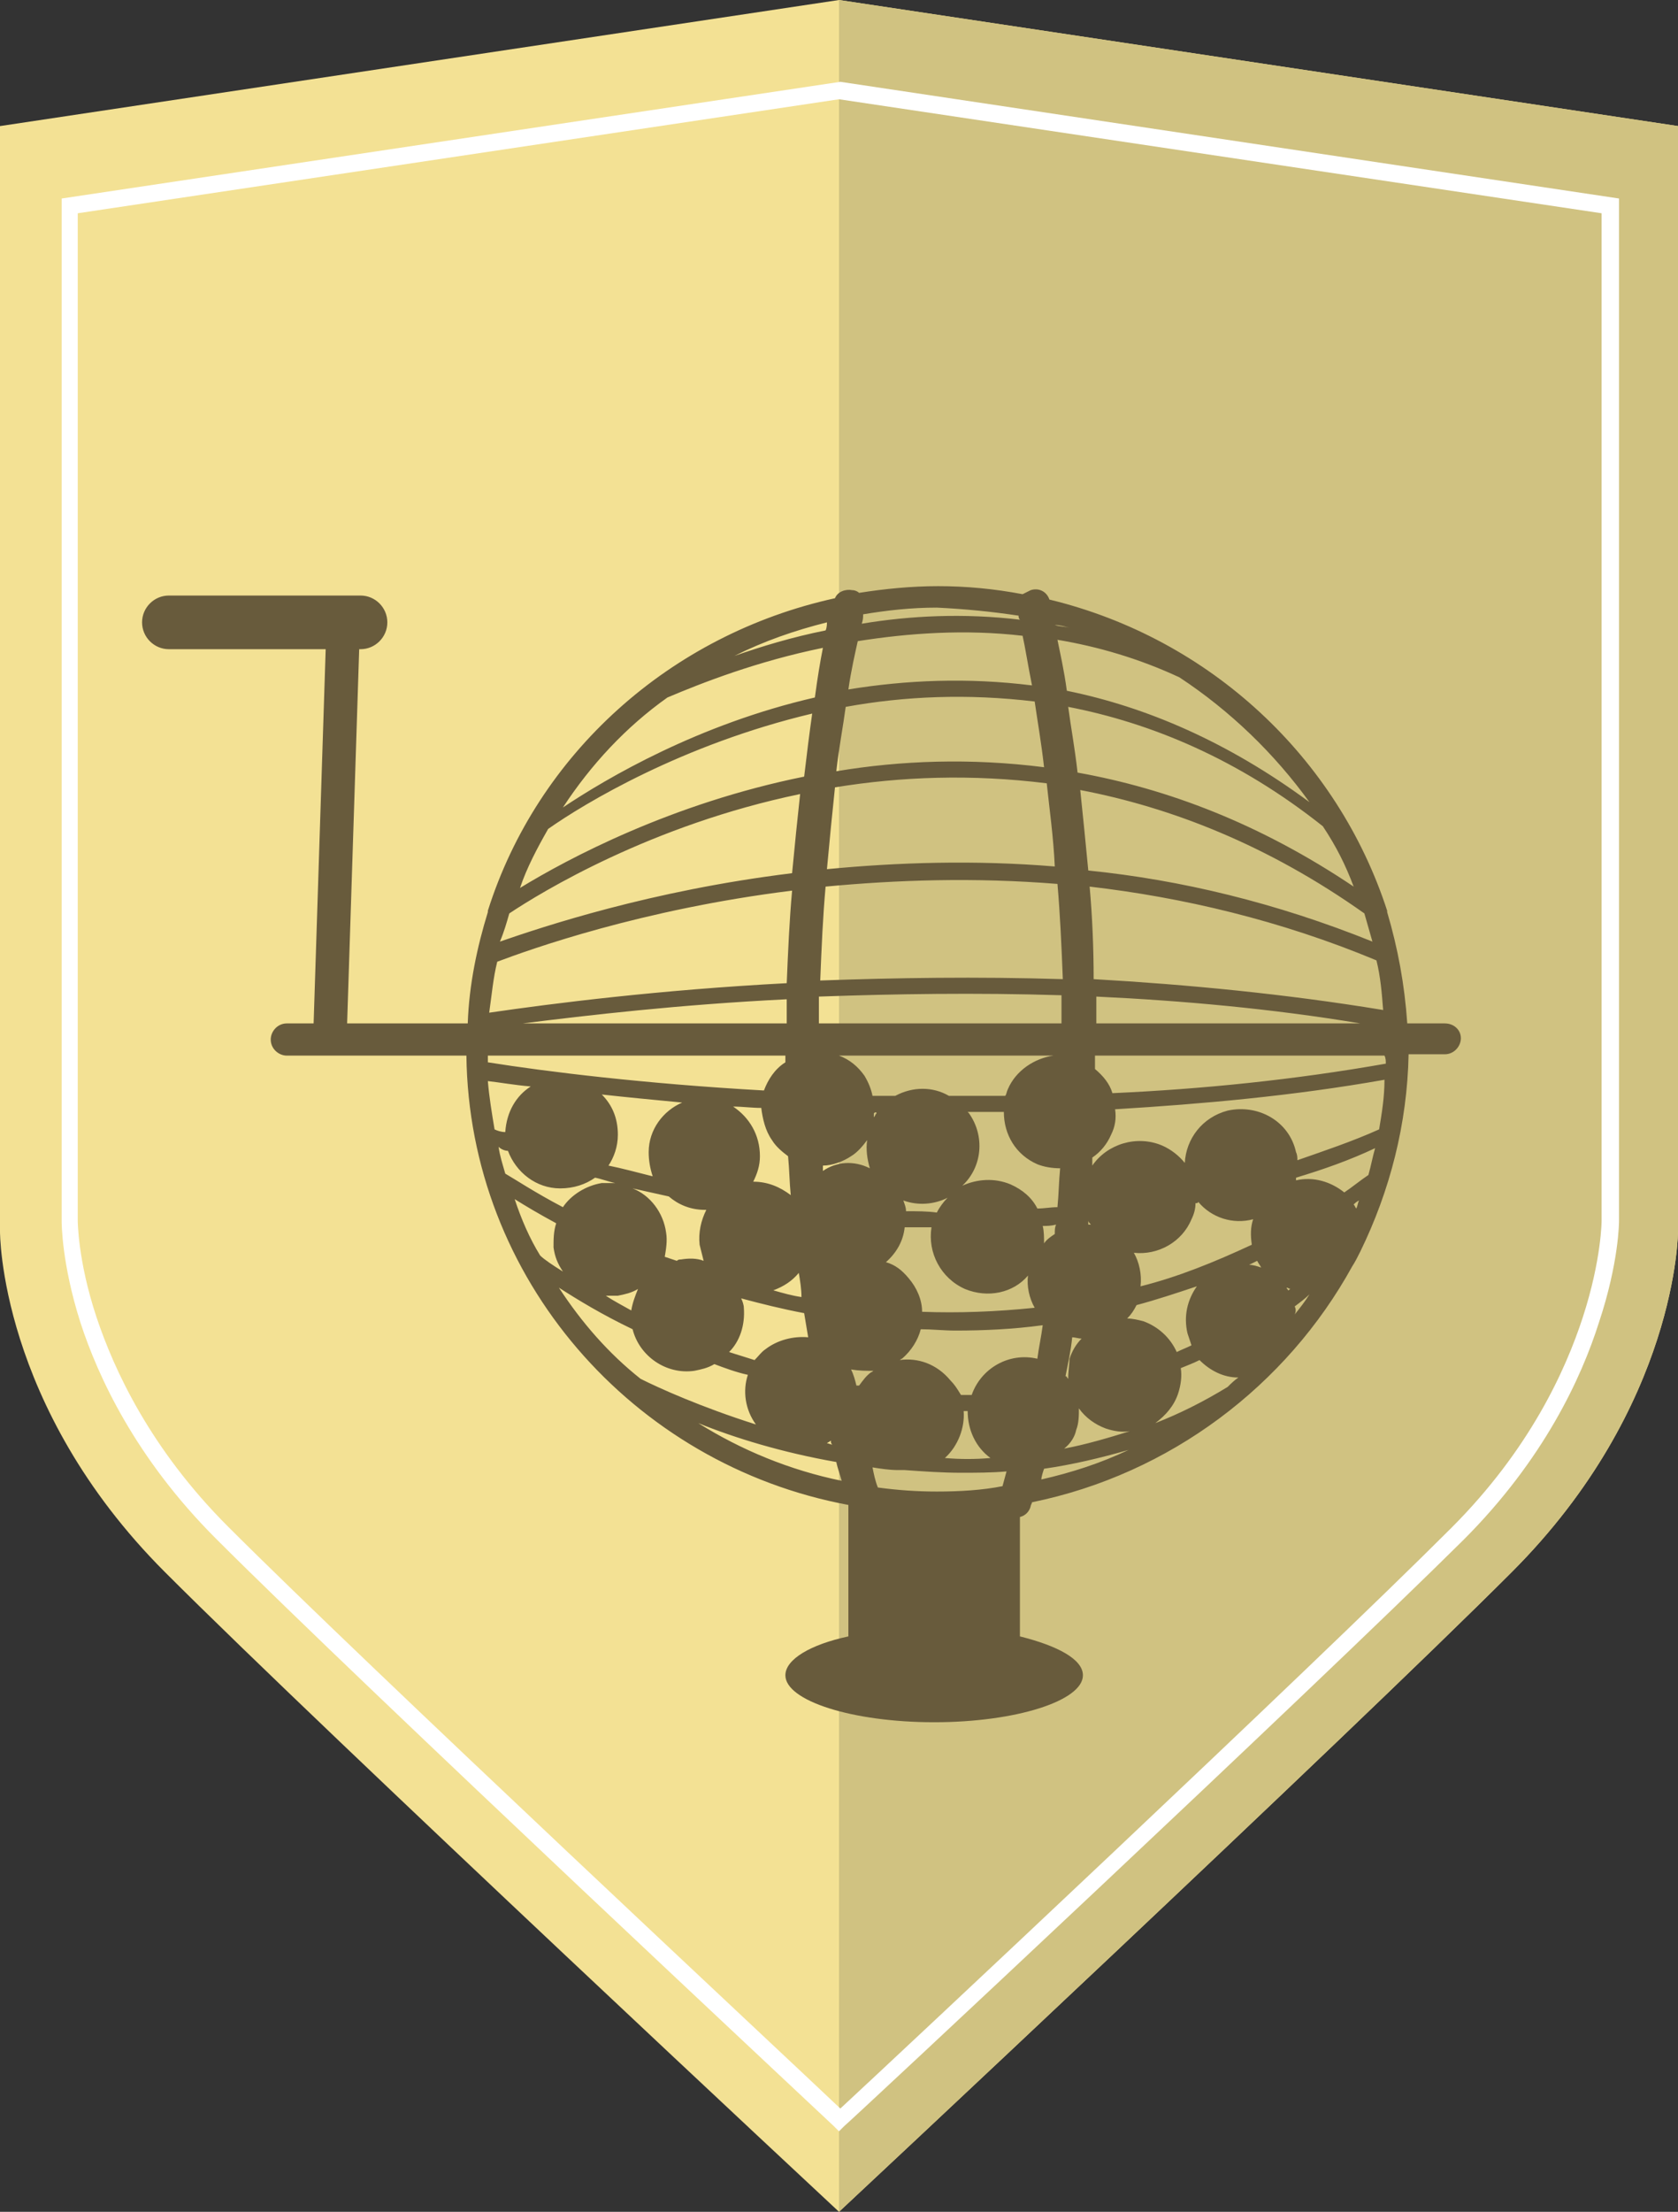
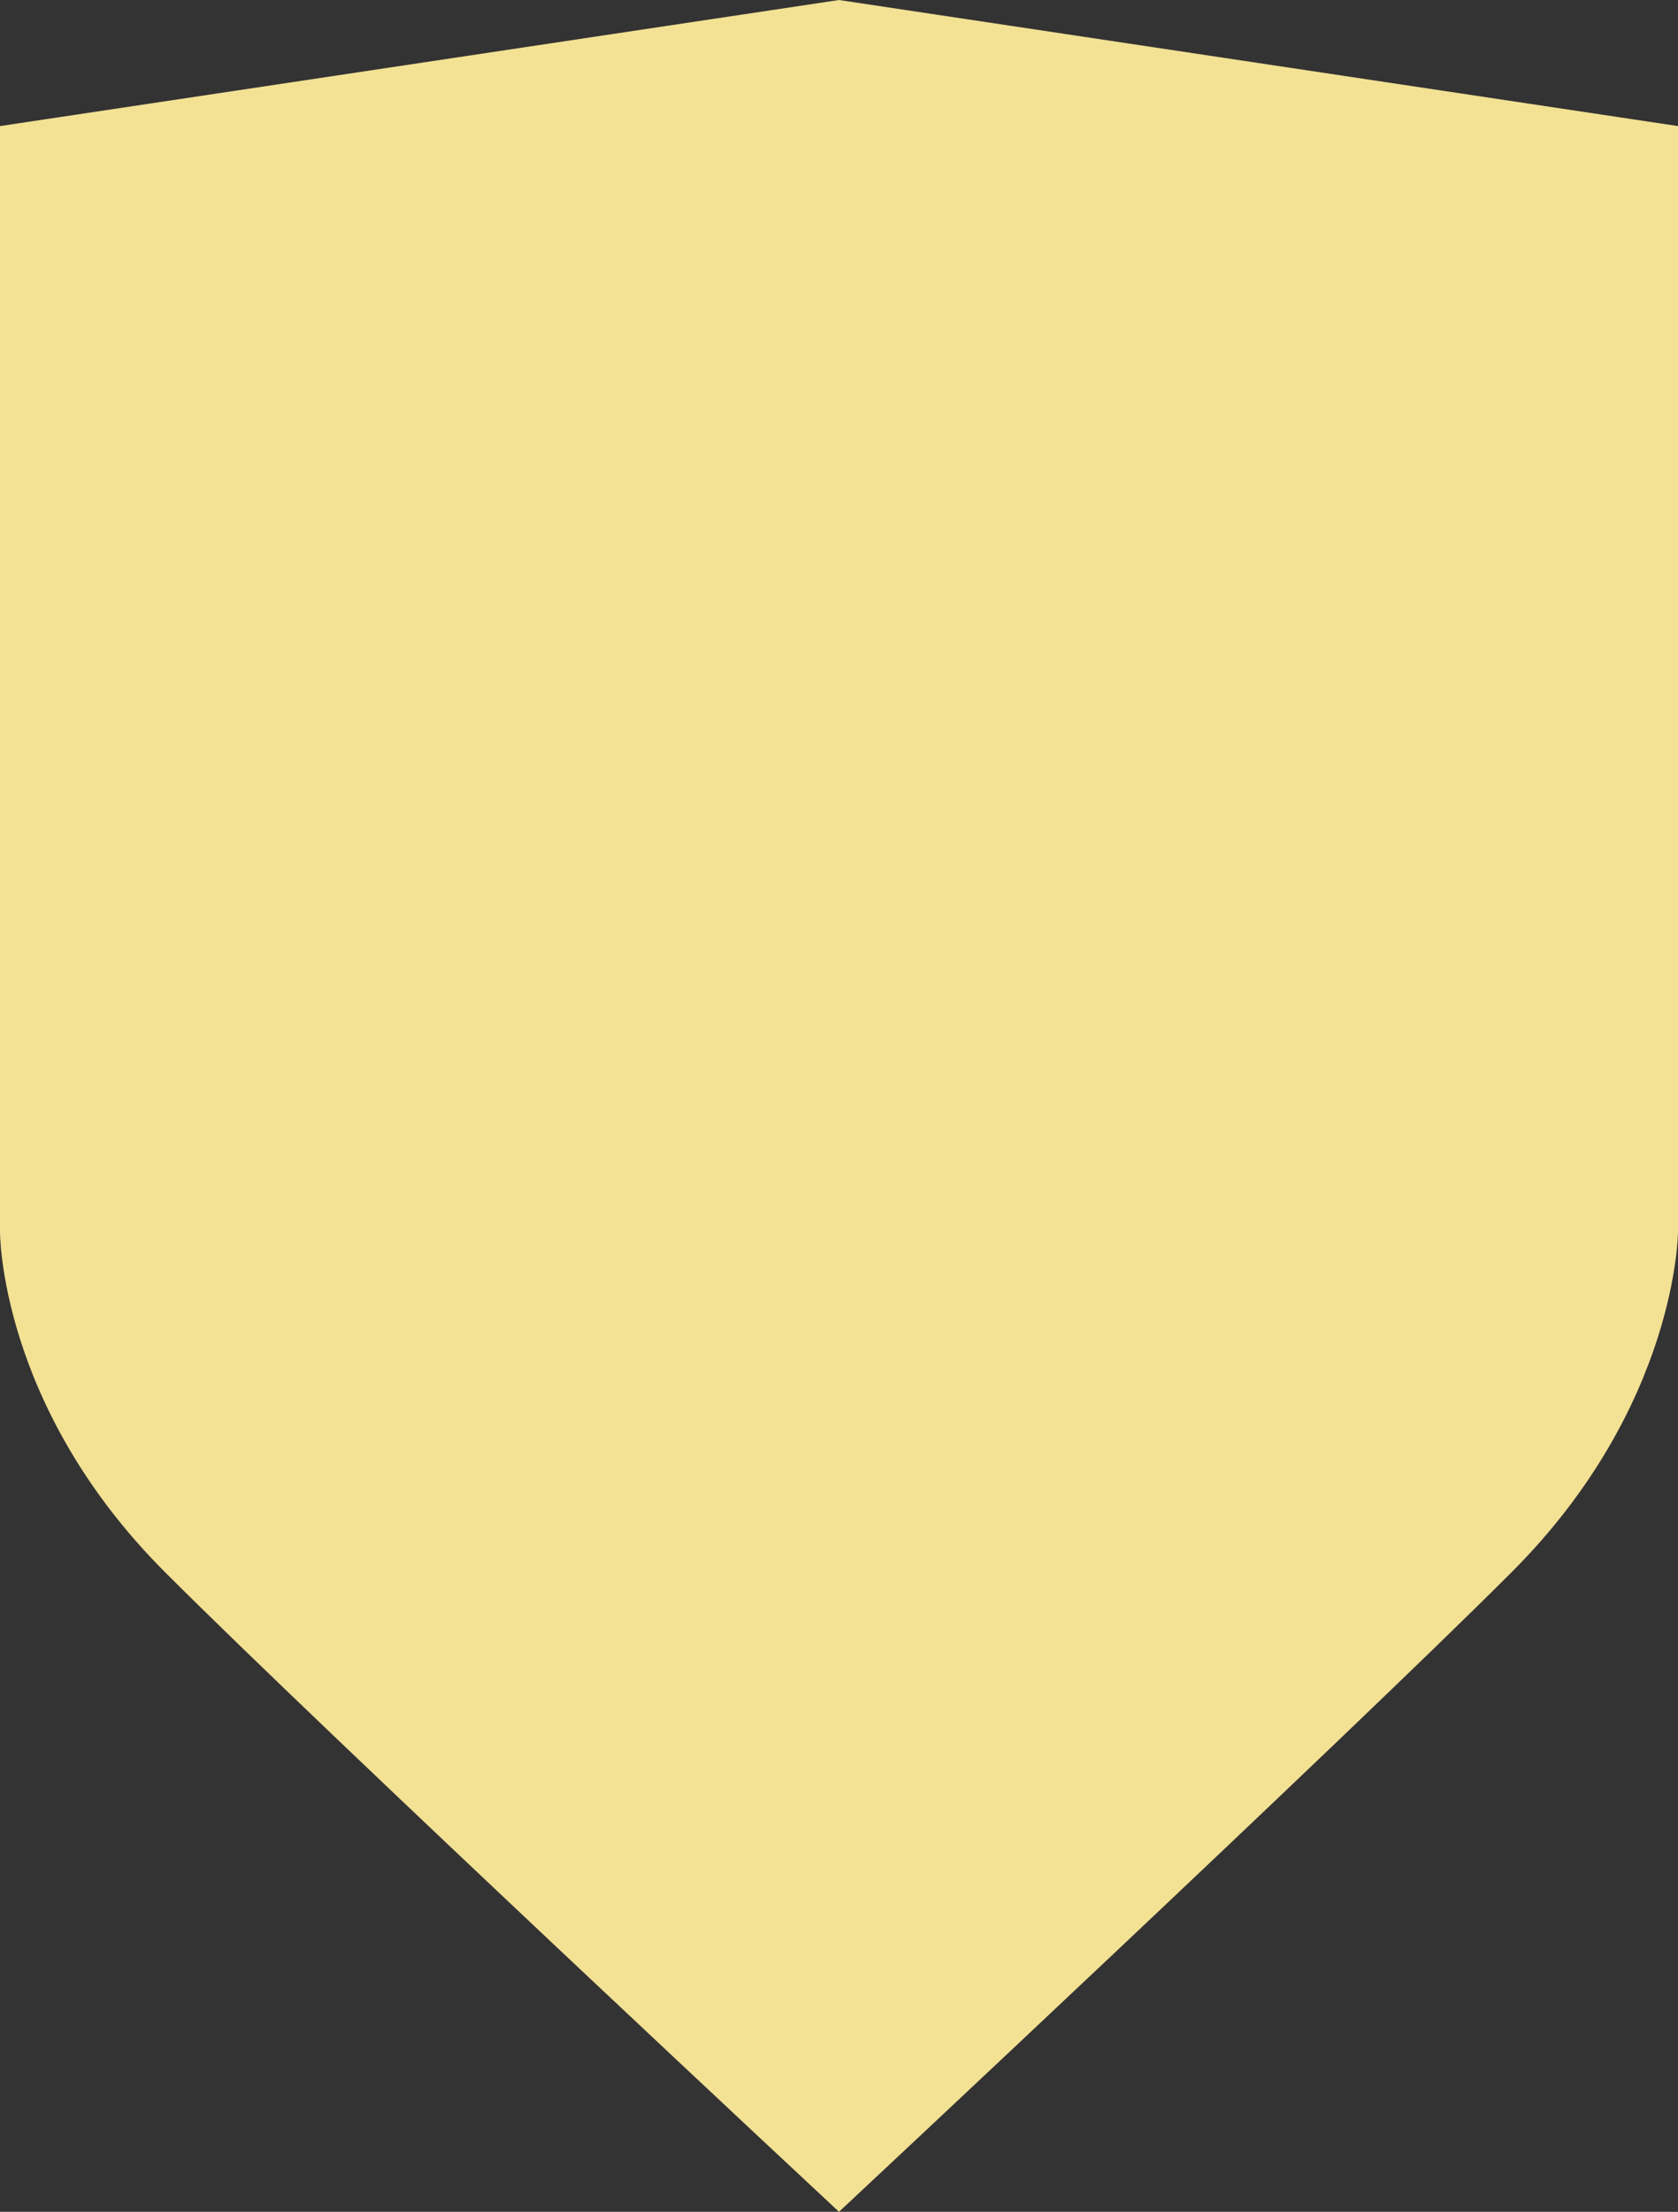
<svg xmlns="http://www.w3.org/2000/svg" version="1.1" id="Layer_1" x="0px" y="0px" viewBox="0 0 125.2 164.9" enable-background="new 0 0 125.2 164.9" xml:space="preserve">
  <rect x="0" y="0" width="125.2" height="164.9" fill="#333333" stroke="none" />
  <g>
    <path fill="#F3E194" d="M125.2,91.8c0,0,0,13-12.4,25.4c-12.4,12.4-50.2,47.7-50.2,47.7s-37.9-35.3-50.3-47.7S0,91.8,0,91.8V9.4   L62.6,0l62.6,9.4V91.8z" />
-     <path fill="#D0C281" d="M125.2,91.8c0,0,0,13-12.4,25.4c-12.4,12.4-50.2,47.7-50.2,47.7V0l62.6,9.4V91.8z" />
    <g>
-       <path fill="#FFFFFF" d="M62.6,158.9l-0.4-0.4c-0.3-0.3-34.9-32.6-46.1-43.8c-6-6-8.8-12.1-10.1-16.1c-1.4-4.4-1.4-7.4-1.4-7.6    V14.8l58.1-8.7l58.1,8.7V91c0,0.1,0,3.1-1.5,7.6c-1.3,4.1-4.1,10.2-10.1,16.2C97.9,126,63.4,158.2,63,158.5L62.6,158.9z M5.8,15.9    V91c0,0,0,3,1.4,7.2c1.3,3.9,4,9.8,9.8,15.6c10.6,10.6,41.7,39.6,45.7,43.4c4-3.7,35.1-32.8,45.6-43.3c5.8-5.8,8.5-11.7,9.8-15.7    c1.4-4.3,1.4-7.2,1.4-7.2V15.9L62.6,7.4L5.8,15.9z" />
-     </g>
-     <path fill="#685B3C" d="M107.8,76.3H105c-0.2-2.9-0.7-5.6-1.5-8.3c0,0,0-0.1,0-0.1c-3.7-11.4-13.2-20.3-25.2-23.2   c-0.2-0.6-0.8-0.9-1.4-0.7c-0.2,0.1-0.4,0.2-0.6,0.3c-2.1-0.4-4.2-0.6-6.3-0.6c-2,0-4,0.2-5.9,0.5c-0.1-0.1-0.3-0.2-0.5-0.2   c-0.5-0.1-1.1,0.1-1.3,0.6C50,47.3,40.1,56.2,36.4,67.9c0,0,0,0.1,0,0.1c-0.8,2.6-1.4,5.4-1.5,8.3h-9l0.9-27.9h0.1c1.1,0,2-0.9,2-2   c0-1.1-0.9-2-2-2H12.6c-1.1,0-2,0.9-2,2c0,1.1,0.9,2,2,2h11.7l-0.9,27.9h-2c-0.7,0-1.2,0.6-1.2,1.2c0,0.7,0.6,1.2,1.2,1.2h13.4   c0.2,16.6,12.4,30.5,28.5,33.5v9.8c-2.8,0.6-4.7,1.7-4.7,2.9c0,1.9,5,3.5,11.1,3.5c6.1,0,11.1-1.6,11.1-3.5c0-1.2-1.9-2.2-4.7-2.9   v-8.9c0.4-0.1,0.7-0.4,0.8-0.8c0-0.1,0.1-0.2,0.1-0.3c10.3-2.1,19-8.7,23.9-17.6c0.2-0.3,0.4-0.7,0.6-1.1c2.2-4.5,3.5-9.5,3.6-14.7   h2.7c0.7,0,1.2-0.6,1.2-1.2C109,76.8,108.5,76.3,107.8,76.3z M81.8,76.3c0-0.7,0-1.3,0-2c6.4,0.3,13.1,0.9,19.7,2H81.8z    M101.2,90.1c-0.1-0.1-0.1-0.2-0.2-0.3c0.1-0.1,0.2-0.2,0.4-0.3C101.3,89.7,101.3,89.9,101.2,90.1z M45.2,96.6c0.3,0,0.6,0,0.9,0   c0.5-0.1,1-0.2,1.5-0.5c-0.2,0.5-0.4,1-0.5,1.6C46.4,97.3,45.8,97,45.2,96.6z M38.4,89.4c0.8,0.5,1.8,1.1,3.1,1.8   c-0.2,0.6-0.2,1.2-0.2,1.8c0.1,0.7,0.3,1.2,0.7,1.8c-0.8-0.5-1.4-0.9-1.7-1.2C39.5,92.3,38.9,90.9,38.4,89.4z M39,76.3   c4.8-0.6,11.6-1.4,19.7-1.8c0,0.6,0,1.2,0,1.8H39z M40.9,61.8c2.7-1.9,10-6.3,19.7-8.6c-0.2,1.4-0.4,3-0.6,4.7   c-9.9,2-17.6,6.1-21.2,8.3C39.3,64.7,40.1,63.2,40.9,61.8z M77.2,52.3c0.2,1.4,0.5,3.1,0.7,4.9c-5.5-0.7-10.7-0.5-15.5,0.3   c0.2-1.8,0.5-3.3,0.7-4.8C67.5,51.9,72.2,51.7,77.2,52.3z M63.3,51.4c0.2-1.4,0.5-2.7,0.7-3.6c3.8-0.6,8-0.9,12.3-0.4   c0.2,0.9,0.4,2.2,0.7,3.7C72.2,50.5,67.6,50.7,63.3,51.4z M101,66.1c-7-4.7-13.9-7.3-20.6-8.5c-0.2-1.8-0.5-3.4-0.7-4.9   c6.2,1.2,12.7,3.9,19,8.9C99.7,63.1,100.4,64.5,101,66.1z M37.1,71.7c2.4-0.9,10.7-3.9,22-5.3c-0.2,2.2-0.3,4.5-0.4,6.9   c-9.5,0.5-17.4,1.5-22.2,2.2C36.7,74.1,36.8,72.9,37.1,71.7z M61.6,66.1c5.3-0.5,11.1-0.7,17.3-0.2c0.2,2.3,0.3,4.6,0.4,7.1   c-6.4-0.2-12.5-0.1-18.1,0.1C61.3,70.6,61.4,68.3,61.6,66.1z M61.7,64.8c0.2-2.2,0.4-4.2,0.6-6.1c4.9-0.8,10.2-1,15.8-0.3   c0.2,1.9,0.5,4,0.6,6.2C72.7,64.1,66.9,64.3,61.7,64.8z M81.3,66.1c6.9,0.8,14.2,2.5,21.4,5.5c0.3,1.2,0.4,2.4,0.5,3.7   c-7.3-1.2-14.6-1.9-21.6-2.3C81.6,70.7,81.5,68.3,81.3,66.1z M81.2,64.9c-0.2-2.1-0.4-4.1-0.6-6c6.8,1.3,14,4.1,21.2,9.2   c0.2,0.7,0.4,1.4,0.6,2.1C95.2,67.3,88.1,65.6,81.2,64.9z M38,68.1c2.4-1.6,10.6-6.6,21.7-8.9c-0.2,1.8-0.4,3.8-0.6,5.9   c-10.6,1.3-18.6,4-21.8,5.1C37.6,69.5,37.8,68.8,38,68.1z M75.2,81.2c-0.1,0.2-0.1,0.4-0.2,0.5c-1.4,0-2.8,0-4.2,0   c-1.2-0.7-2.7-0.7-4,0c-0.6,0-1.1,0-1.7,0c-0.1-0.5-0.3-1-0.6-1.5c-0.5-0.7-1.1-1.2-1.9-1.5h16C77.2,78.9,75.8,79.8,75.2,81.2z    M77.4,86.8c0.5,0.2,1.1,0.3,1.7,0.3c-0.1,1-0.1,1.9-0.2,2.9c-0.5,0-1,0.1-1.5,0.1c-0.4-0.8-1.1-1.4-2-1.8   c-1.2-0.5-2.5-0.4-3.6,0.1c1.5-1.4,1.7-3.7,0.5-5.4c0,0,0,0-0.1-0.1c0.9,0,1.8,0,2.7,0C74.9,84.6,75.8,86.1,77.4,86.8z M49.7,91.9   c-0.2-1.5-1.2-2.8-2.5-3.3c0.9,0.2,1.8,0.4,2.7,0.6c0.7,0.6,1.6,1,2.7,1c0,0,0.1,0,0.1,0c-0.4,0.8-0.6,1.7-0.5,2.6   c0.1,0.4,0.2,0.8,0.3,1.2c-0.5-0.2-1.1-0.2-1.7-0.1c-0.1,0-0.2,0-0.3,0.1c-0.3-0.1-0.6-0.2-0.9-0.3C49.7,93.1,49.8,92.5,49.7,91.9z    M65.4,83c-0.1,0.1-0.1,0.2-0.2,0.3c0-0.1,0-0.2,0-0.3C65.3,82.9,65.4,82.9,65.4,83z M79.7,102.8c-0.1-0.1-0.1-0.2-0.2-0.2   c0.2-1,0.4-1.9,0.5-2.9c0.2,0,0.5,0.1,0.7,0.1c-0.4,0.4-0.7,0.9-0.9,1.5C79.8,101.7,79.7,102.2,79.7,102.8z M69.5,91.5   c-0.3,1.9,0.7,3.8,2.5,4.6c1.7,0.7,3.6,0.3,4.7-1c-0.1,0.8,0.1,1.7,0.5,2.4c-2.9,0.3-5.7,0.4-8.4,0.3c0-0.9-0.4-1.8-1-2.5   c-0.5-0.6-1-1-1.7-1.2c0.8-0.7,1.3-1.6,1.4-2.6C68.3,91.5,68.9,91.5,69.5,91.5z M61.4,87.3c0-0.1,0-0.3,0-0.4   c0.7,0,1.5-0.3,2.1-0.7c0.5-0.3,0.9-0.8,1.2-1.2c-0.1,0.7,0,1.4,0.2,2.1C63.7,86.5,62.4,86.6,61.4,87.3z M65.2,102.2   c-0.1,0-0.1,0.1-0.2,0.1c-0.4,0.3-0.6,0.6-0.9,1c-0.1,0-0.1,0-0.2,0c-0.1-0.4-0.2-0.8-0.4-1.2C64.1,102.2,64.6,102.2,65.2,102.2z    M70.9,102.9c-1-1.2-2.4-1.7-3.8-1.5c0.1,0,0.1-0.1,0.2-0.1c0.7-0.6,1.2-1.4,1.4-2.2c0.8,0,1.7,0.1,2.6,0.1c2.1,0,4.3-0.1,6.5-0.4   c-0.1,0.8-0.3,1.7-0.4,2.5c-2.1-0.5-4.2,0.7-4.9,2.7c-0.3,0-0.5,0-0.8,0C71.4,103.5,71.2,103.2,70.9,102.9z M81.2,91.3   c0-0.1,0-0.2,0-0.3c0,0.1,0.1,0.2,0.2,0.3C81.3,91.3,81.2,91.3,81.2,91.3z M78.7,92c-0.3,0.2-0.6,0.4-0.8,0.7c0-0.4,0-0.9-0.1-1.3   c0.3,0,0.6,0,1-0.1C78.7,91.5,78.7,91.7,78.7,92z M67.6,90.3c0-0.3-0.1-0.5-0.2-0.8c1.1,0.4,2.3,0.3,3.3-0.2   c-0.3,0.3-0.6,0.7-0.8,1.1C69.2,90.3,68.4,90.3,67.6,90.3z M59.6,94.9c0.1,0.6,0.2,1.2,0.2,1.8c-0.7-0.1-1.4-0.3-2.1-0.5   C58.5,95.9,59.1,95.5,59.6,94.9z M71.9,105.2c0.1,0,0.2,0,0.3,0c0,1.4,0.6,2.7,1.7,3.5c-1.1,0.1-2.3,0.1-3.4,0   C71.5,107.8,72,106.4,71.9,105.2z M85.3,98.5c-0.4-0.1-0.8-0.2-1.2-0.2c0.3-0.3,0.5-0.6,0.7-1c1.5-0.4,3-0.9,4.5-1.4   c-0.7,1-1,2.2-0.7,3.5c0.1,0.3,0.2,0.6,0.3,0.9c-0.4,0.2-0.7,0.3-1.1,0.5C87.3,99.7,86.4,98.9,85.3,98.5z M96,96   c0.1,0,0.2,0.1,0.3,0.1c-0.1,0-0.1,0.1-0.2,0.1C96.1,96.1,96,96.1,96,96z M94.1,94.5c-0.3-0.1-0.6-0.2-0.9-0.2   c0.2-0.1,0.4-0.2,0.6-0.3C93.9,94.2,94,94.3,94.1,94.5z M93.5,90.9c-0.2,0.6-0.2,1.2-0.1,1.9c-2.8,1.3-5.5,2.4-8.3,3.1   c0.1-0.9-0.1-1.8-0.5-2.5c1.8,0.2,3.6-0.8,4.3-2.5c0.2-0.4,0.3-0.8,0.3-1.2c0.1,0,0.2,0,0.2-0.1C90.4,90.8,92,91.3,93.5,90.9z    M57.6,85c0.3,0.5,0.8,0.9,1.2,1.2c0.1,1,0.1,1.9,0.2,2.9c-0.8-0.6-1.7-1-2.8-1c0.3-0.6,0.5-1.2,0.5-1.9c0-1.6-0.8-2.9-2-3.7   c0.7,0,1.4,0.1,2.1,0.1C56.9,83.4,57.1,84.3,57.6,85z M48.4,85.9c0,0.6,0.1,1.2,0.3,1.8c-1.2-0.3-2.3-0.6-3.3-0.8   c0.4-0.6,0.7-1.4,0.7-2.3c0-1.2-0.4-2.2-1.2-3c1.8,0.2,3.9,0.4,6,0.6C49.5,82.8,48.4,84.2,48.4,85.9z M37.7,84.4   C37.7,84.4,37.7,84.4,37.7,84.4c-0.3,0-0.6-0.1-0.8-0.2c-0.2-1.2-0.4-2.4-0.5-3.6c0.9,0.1,2,0.3,3.2,0.4   C38.5,81.7,37.8,82.9,37.7,84.4z M37.9,85.8c0.6,1.6,2.1,2.8,3.9,2.8c1,0,1.9-0.3,2.6-0.8c0.5,0.1,1,0.3,1.5,0.4c-0.3,0-0.6,0-1,0   c-1.2,0.2-2.3,0.9-2.9,1.8c-2.1-1.1-3.6-2.1-4.3-2.5c-0.2-0.7-0.4-1.3-0.5-2C37.4,85.7,37.7,85.8,37.9,85.8z M55.5,97.5   c0-0.2-0.1-0.5-0.2-0.7c1.5,0.4,3.1,0.8,4.7,1.1c0.1,0.6,0.2,1.2,0.3,1.8c-1.1-0.1-2.3,0.2-3.2,0.9c-0.3,0.2-0.5,0.5-0.8,0.8   c-0.6-0.2-1.3-0.4-1.9-0.6C55.2,100,55.6,98.8,55.5,97.5z M62.1,107.7c-0.1,0-0.3-0.1-0.4-0.1c0.1-0.1,0.2-0.1,0.3-0.2   C62,107.6,62,107.6,62.1,107.7z M62.4,109c0.1,0.5,0.3,1,0.4,1.4c-3.9-0.8-7.5-2.3-10.7-4.3C54.8,107.2,58.4,108.3,62.4,109z    M69.9,111.2c-1.5,0-2.9-0.1-4.4-0.3c-0.2-0.5-0.3-1-0.4-1.5c0.6,0.1,1.3,0.2,1.9,0.2c0.2,0,0.4,0,0.5,0c1.4,0.1,2.8,0.2,4.2,0.2   c1.1,0,2.3,0,3.4-0.1c-0.1,0.4-0.2,0.7-0.3,1.1C73.3,111.1,71.6,111.2,69.9,111.2z M80.3,106.6c0.2-0.5,0.2-1.1,0.2-1.6   c0.5,0.7,1.2,1.2,2,1.5c0.6,0.2,1.2,0.3,1.8,0.2c-1.6,0.5-3.3,1-4.9,1.3C79.9,107.6,80.2,107.1,80.3,106.6z M87.9,103.9   c0.2-0.6,0.3-1.3,0.2-1.9c0.5-0.2,1-0.4,1.4-0.6c0.8,0.8,1.8,1.3,2.9,1.3c-0.3,0.2-0.6,0.5-0.8,0.7c-1.8,1.1-3.6,2-5.4,2.7   C87,105.5,87.6,104.8,87.9,103.9z M96.6,97.4C96.6,97.4,96.6,97.4,96.6,97.4c0.4-0.3,0.8-0.6,1.1-0.9c-0.3,0.5-0.7,1-1.1,1.5   C96.7,97.8,96.7,97.6,96.6,97.4z M102.1,87.6c-0.6,0.4-1.2,0.9-1.8,1.3c-1-0.8-2.3-1.2-3.6-0.9c0-0.1,0-0.1,0-0.2   c2-0.6,4-1.3,5.9-2.2C102.4,86.3,102.3,86.9,102.1,87.6z M102.9,84.2c-2,0.9-4.1,1.6-6.1,2.3c0-0.2,0-0.4-0.1-0.6   c-0.5-2.3-2.8-3.6-5.1-3.1c-1.9,0.5-3.1,2.1-3.2,3.9c-0.4-0.5-1-1-1.7-1.3c-1.9-0.8-4.1-0.1-5.2,1.5c0-0.2,0-0.4,0-0.6   c0.6-0.4,1.1-1,1.4-1.7c0.3-0.6,0.4-1.2,0.3-1.9c6.6-0.4,13.3-1,20.1-2.2C103.3,81.8,103.1,83,102.9,84.2z M61.1,76.3   c0-0.7,0-1.3,0-2c5.6-0.2,11.7-0.3,18.1-0.1c0,0.7,0,1.4,0,2.1H61.1z M97.7,59.8c-6.1-4.5-12.2-7.1-18.1-8.3   c-0.2-1.5-0.5-2.8-0.7-3.8c3,0.5,6.1,1.4,9.1,2.8C91.8,53,95.1,56.2,97.7,59.8z M78.7,46.6C78.7,46.6,78.7,46.5,78.7,46.6   c0.4,0,0.7,0.1,1.1,0.2C79.4,46.7,79,46.7,78.7,46.6z M76,45.9c0,0.1,0,0.2,0.1,0.3c-4.2-0.5-8.2-0.3-11.8,0.3   c0.1-0.3,0.1-0.5,0.1-0.7c1.8-0.3,3.6-0.5,5.5-0.5C72,45.4,74,45.6,76,45.9z M61.6,47c-2.5,0.5-4.8,1.2-6.8,1.9   c2.2-1.1,4.5-1.9,6.9-2.5C61.7,46.5,61.7,46.8,61.6,47z M49.8,52c2.6-1.1,6.7-2.7,11.6-3.7c-0.2,1-0.4,2.2-0.6,3.7   c-8.7,2-15.5,6-18.8,8.2C44.1,57,46.7,54.2,49.8,52z M58.6,78.7c0,0.2,0,0.3,0,0.5c-0.8,0.5-1.3,1.3-1.6,2.1   c-8.9-0.5-16.2-1.4-20.6-2.1c0-0.2,0-0.4,0-0.5H58.6z M41.7,96c1.4,0.9,3.2,2,5.5,3.1c0.5,2,2.5,3.4,4.6,3.1c0.5-0.1,1-0.2,1.5-0.5   c0.8,0.3,1.6,0.6,2.5,0.8c-0.4,1.2-0.2,2.6,0.6,3.7c-4.1-1.3-7.2-2.7-8.6-3.4C45.4,100.9,43.4,98.6,41.7,96z M77.9,109.5   c2.1-0.3,4.2-0.8,6.3-1.4c-2.1,1-4.3,1.7-6.5,2.2C77.7,110.1,77.8,109.8,77.9,109.5z M103.4,79.3c-6.8,1.2-13.7,1.9-20.4,2.2   c-0.2-0.7-0.7-1.3-1.3-1.8c0-0.3,0-0.6,0-1h21.6C103.4,78.9,103.4,79.1,103.4,79.3z" />
+       </g>
  </g>
</svg>